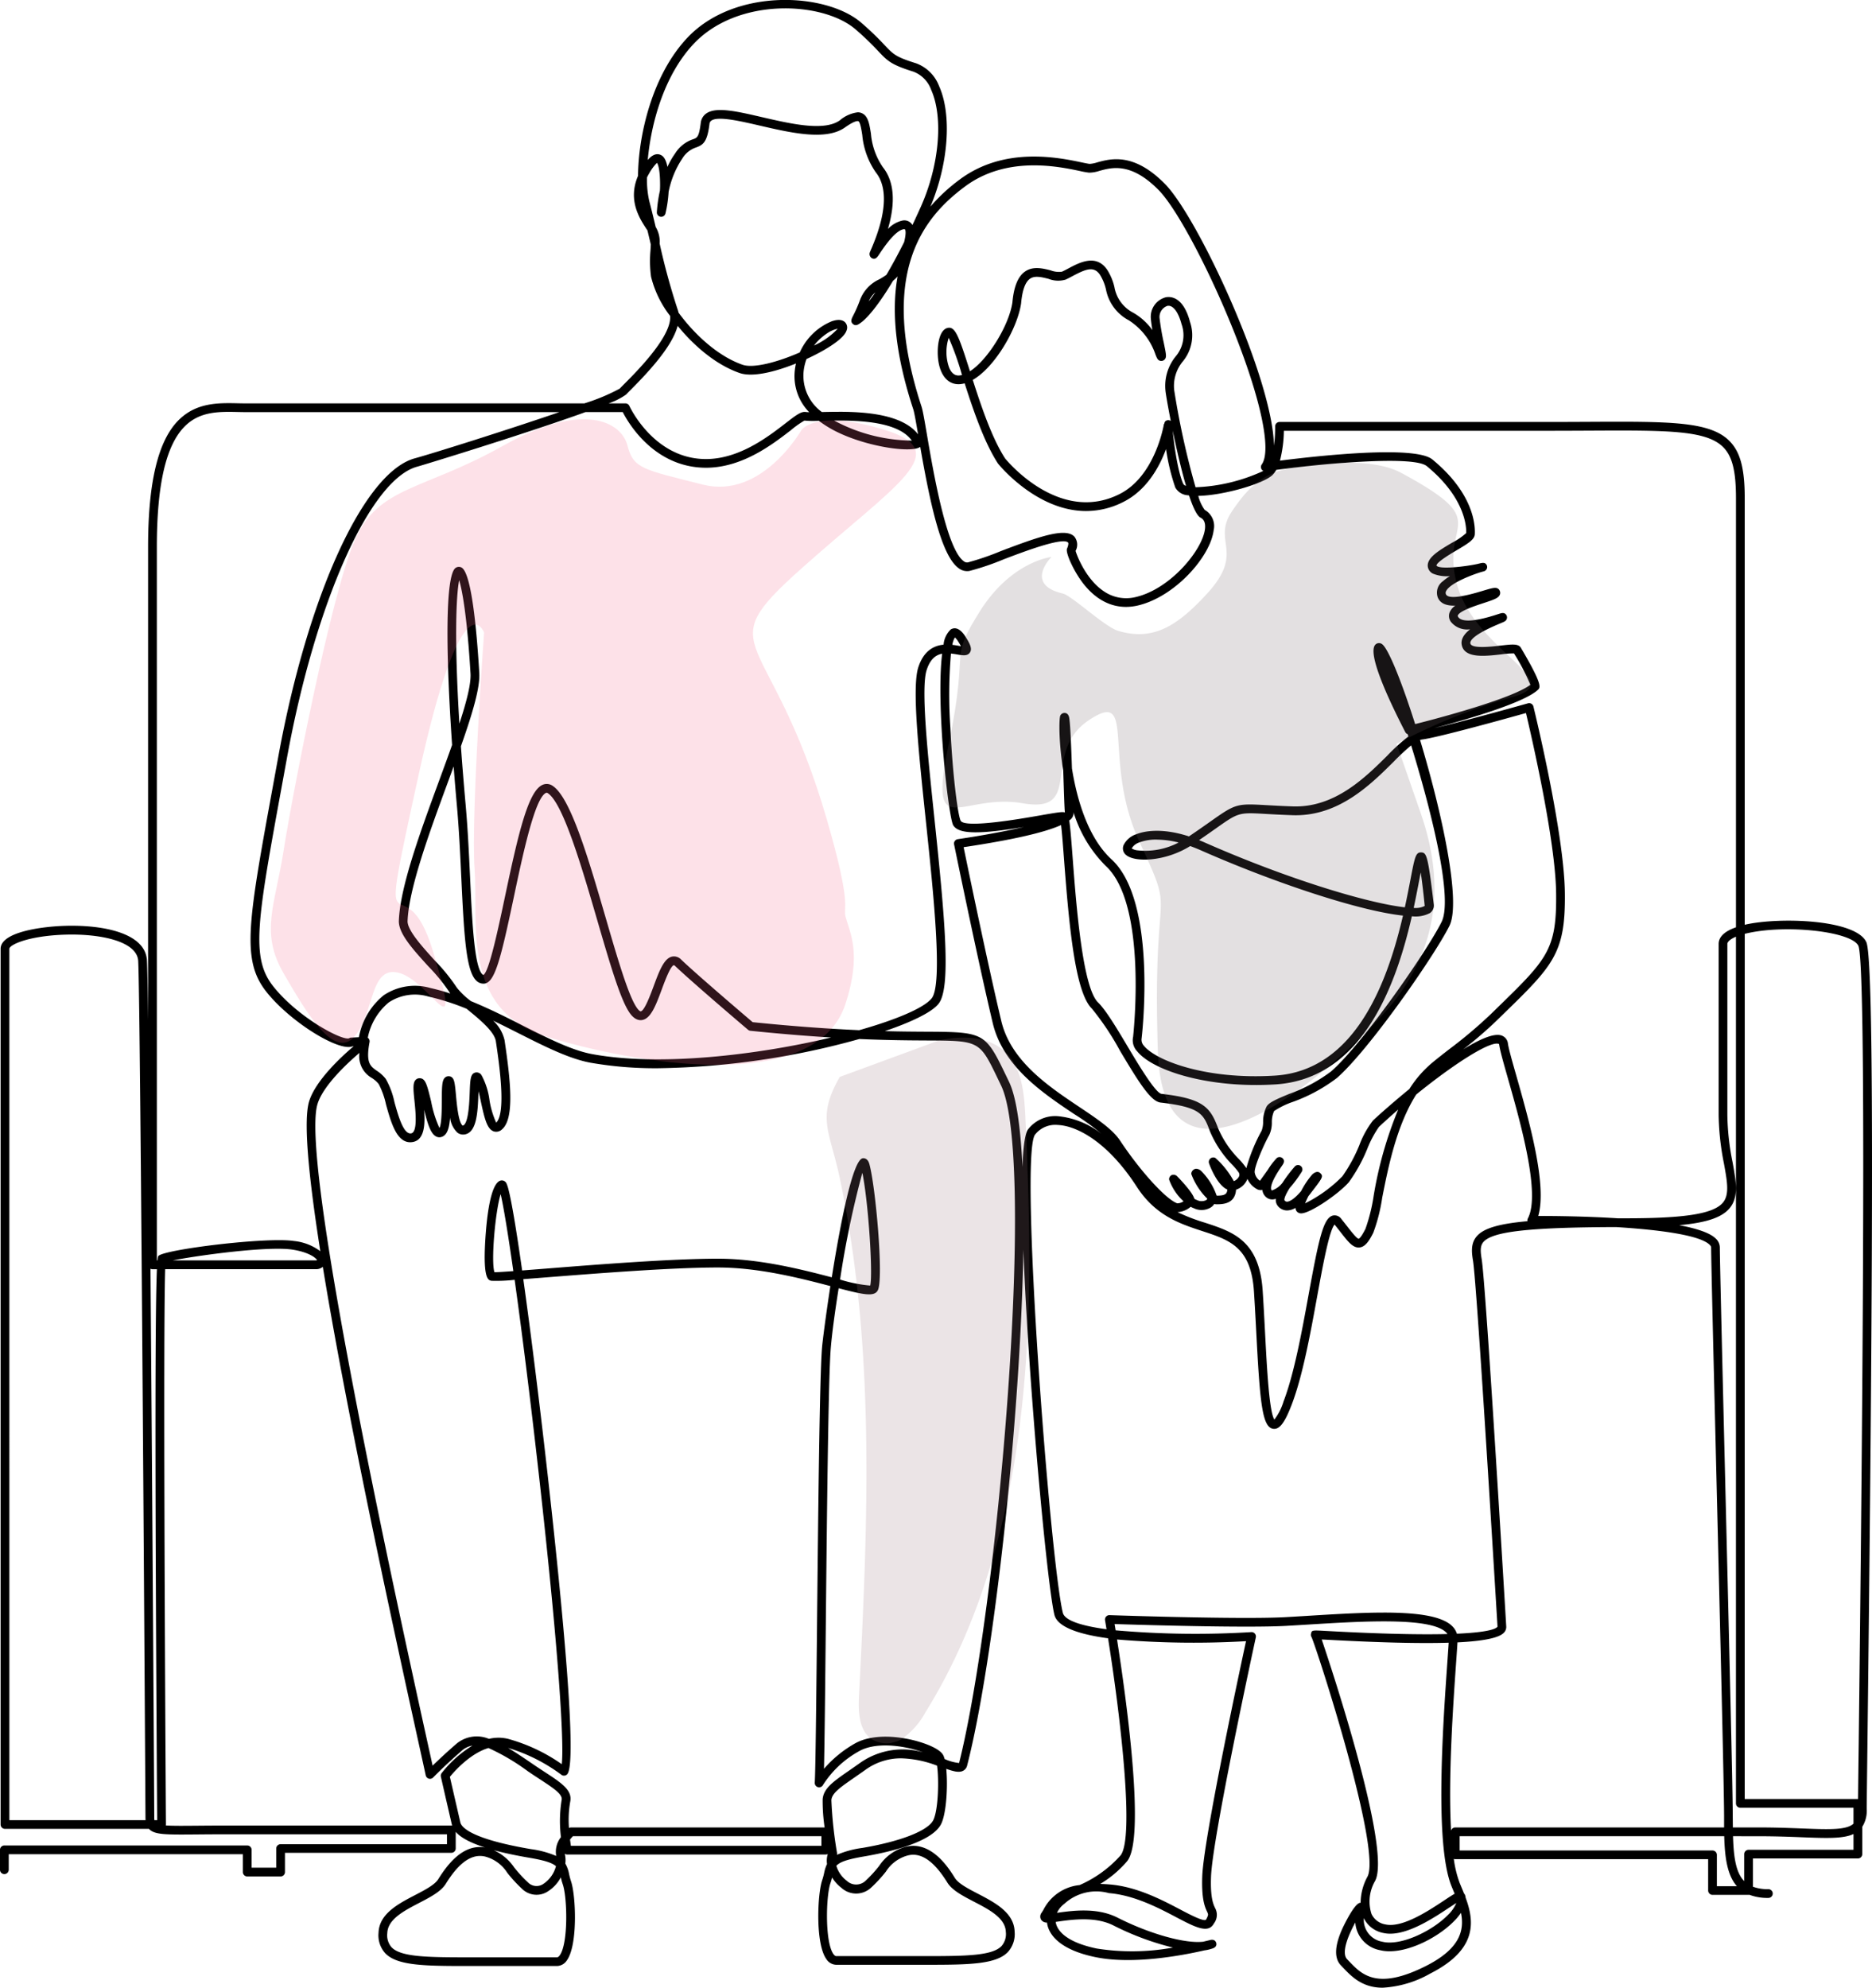
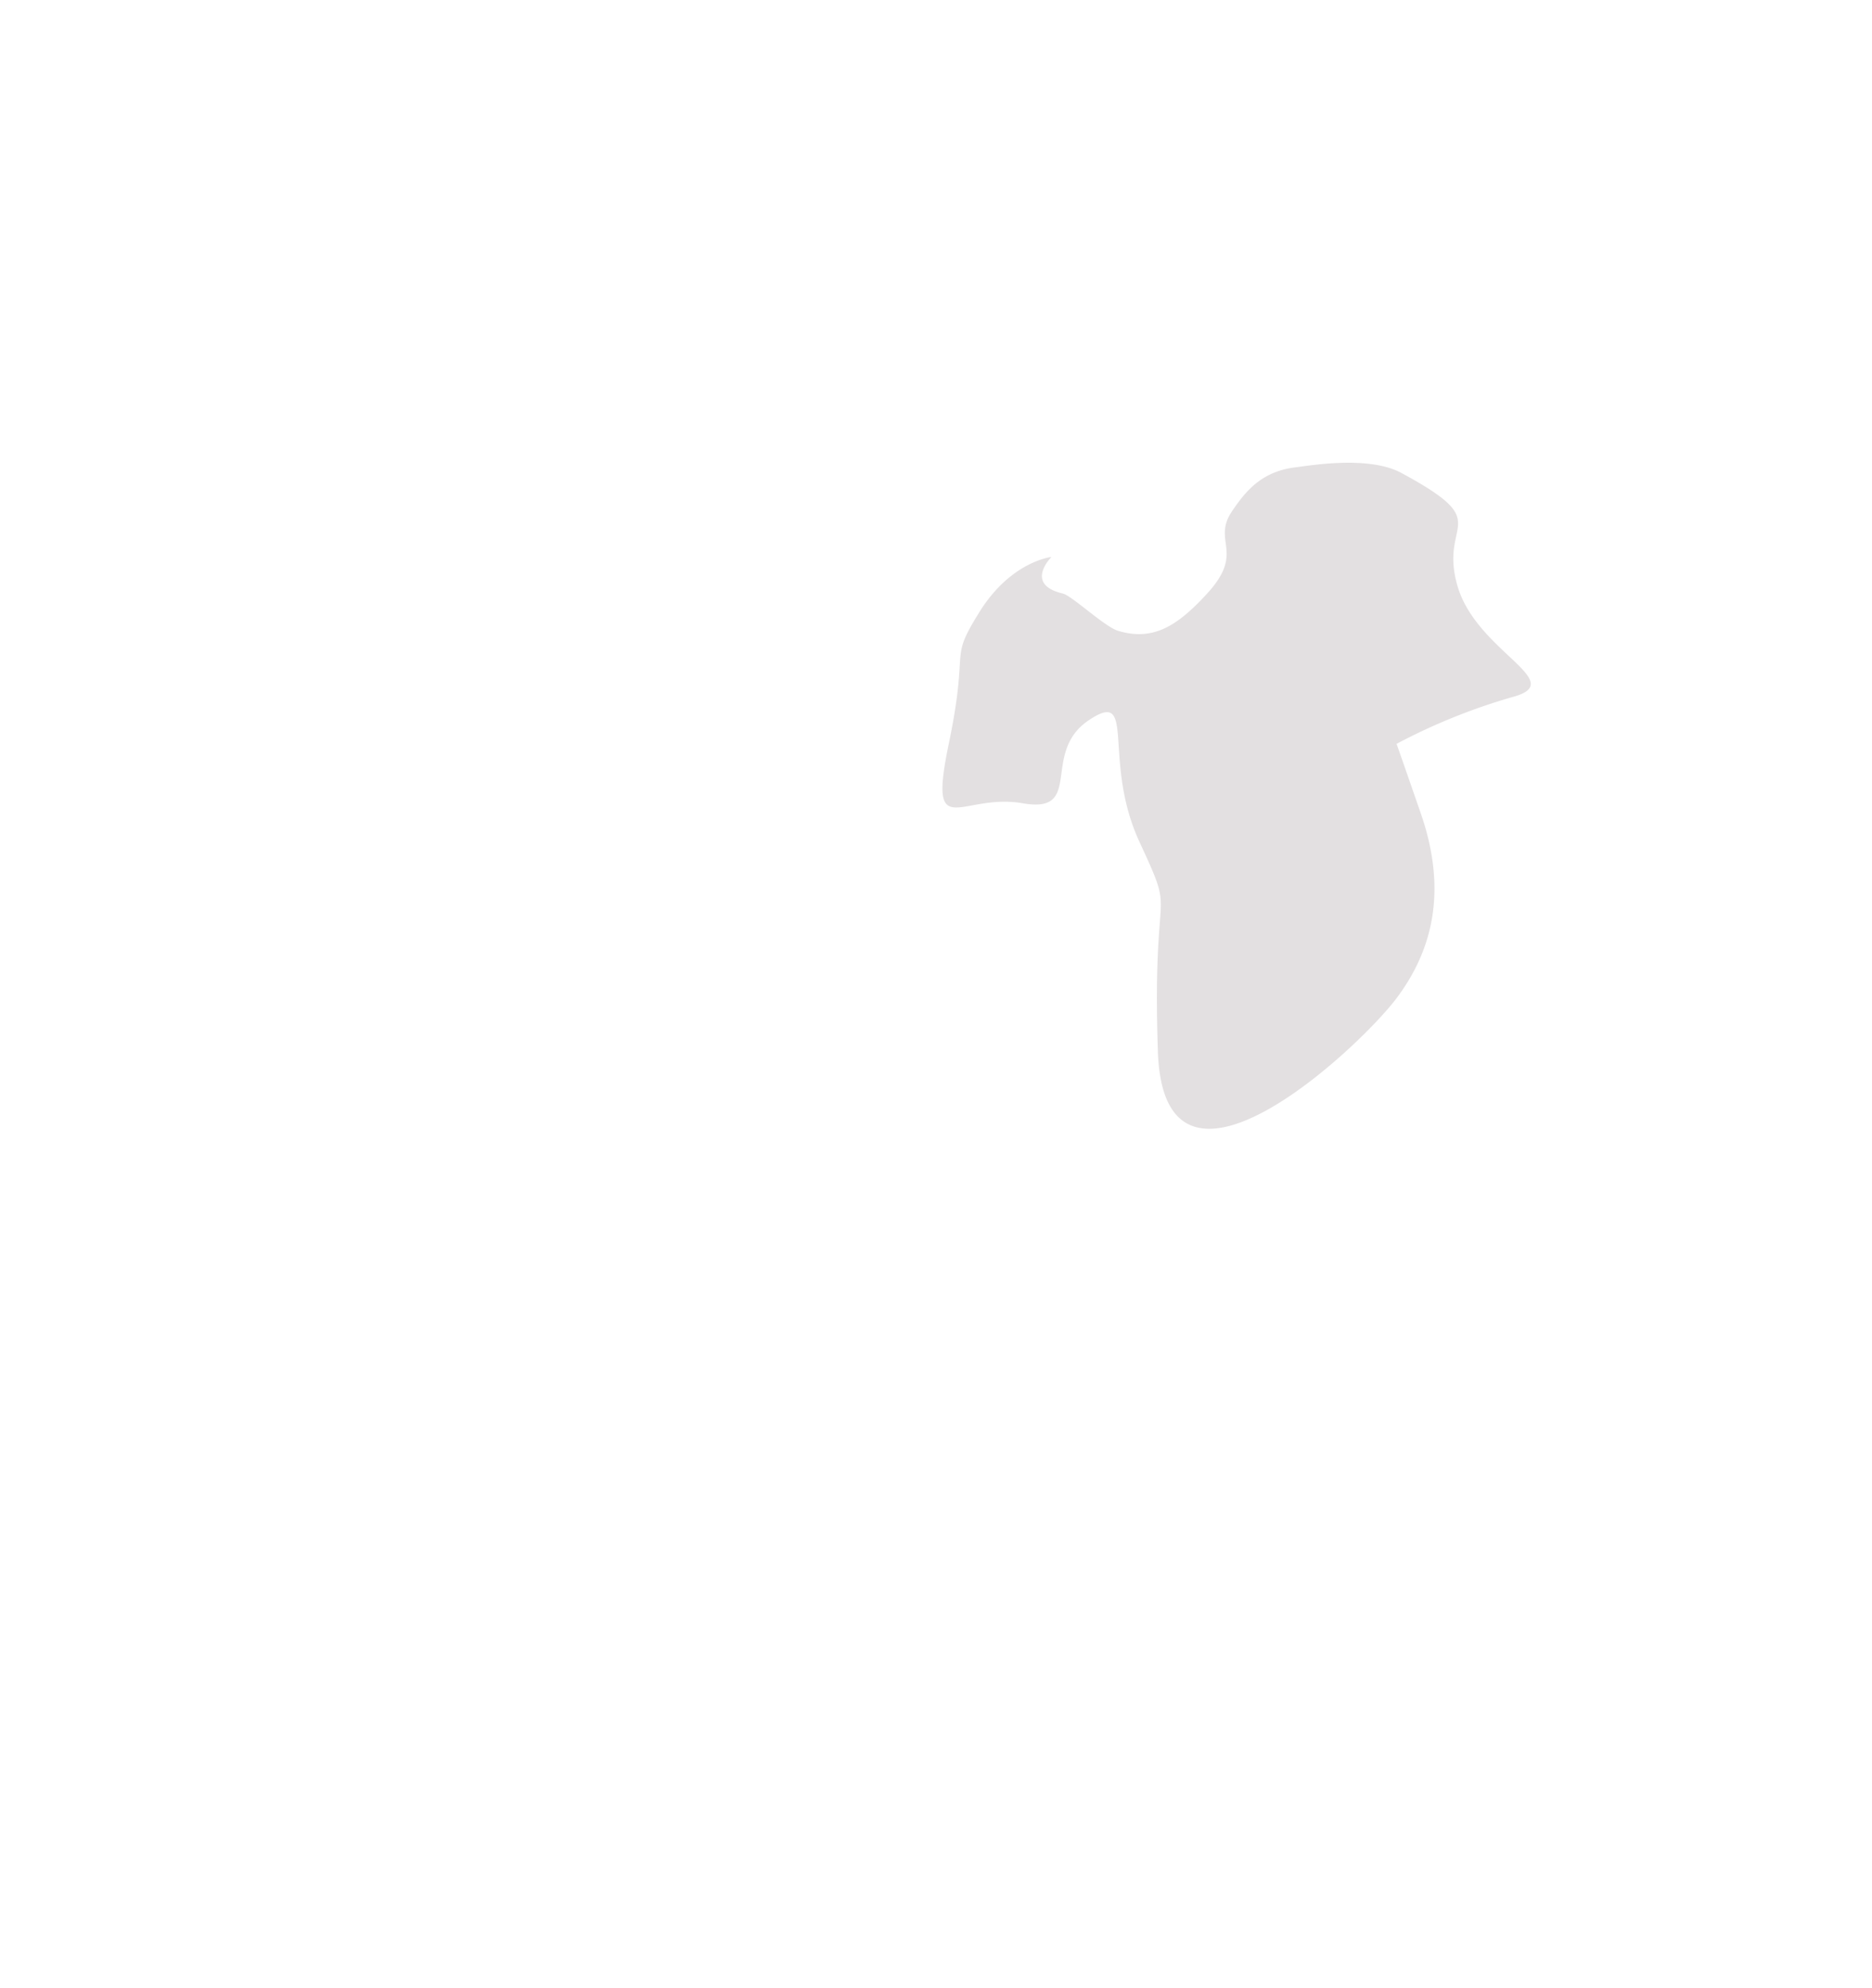
<svg xmlns="http://www.w3.org/2000/svg" width="283.246" height="300.764" viewBox="0 0 283.246 300.764">
  <defs>
    <clipPath id="clip-path">
-       <rect id="Rechteck_75" data-name="Rechteck 75" width="48.553" height="105.302" fill="#9d7681" />
-     </clipPath>
+       </clipPath>
  </defs>
  <g id="Gruppe_662" data-name="Gruppe 662" transform="translate(-1218.877 -2321.135)">
-     <path id="Häusliche_Pflege" data-name="Häusliche Pflege" d="M1864.207,1187.553c-3.1,0-4.712-1.691-6.019-3.063l-.3-.317c-1.027-1.061-.962-2.911.193-5.5.018-.04,1.833-4.006,2.766-3.97h.023a8.376,8.376,0,0,1,1.021-3.924c2.241-3.992-7.639-34.509-8.438-36.26a.662.662,0,0,1-.093-.514c.128-.555.128-.555,2.211-.44,8.756.483,14.576.572,18.441.472a1.667,1.667,0,0,0-.208-.25c-2.324-2.322-12.554-1.694-20.774-1.189-1.172.072-2.328.143-3.449.206-6.065.337-22.141-.154-25.936-.277.045.272.1.59.155.949a138.14,138.14,0,0,0,20.529.27.662.662,0,0,1,.685.8c-.066.3-6.584,30.3-6.779,36.246-.11,3.15.344,4.123.615,4.7a2.137,2.137,0,0,1-.172,2.333c-.852,1.615-2.888.543-5.707-.939-2.677-1.408-6.342-3.336-10.177-3.645a7.165,7.165,0,0,0-6.754,1.618,3.514,3.514,0,0,0-1.108,1.366l.069-.01c2.235-.315,5.976-.842,9.073.728,4.938,2.5,10.27,3.969,12.978,3.648.414-.1.764-.182,1.039-.252.7-.179.892.286.932.433.061.22.07.607-.5.823h0c-.035.013-.072.026-.111.037l-.272.082a5.3,5.3,0,0,1-.88.185c-3.549.814-10.989,2.195-16.6,1.008-5.571-1.167-6.89-3.542-7.181-4.853q-.04-.18-.062-.361a1,1,0,0,1-.888-.427.935.935,0,0,1,.083-1.073c.084-.13.167-.269.255-.414a6.9,6.9,0,0,1,5.478-3.754,17.924,17.924,0,0,0,6.174-4.459c2.115-2.464.171-20.078-1.861-32.883-4.317-.59-7.656-1.666-8.12-3.555-1.083-4.391-3.931-34.89-4.693-55.242-.439,25.55-4.456,62.246-8.511,78.053a1.188,1.188,0,0,1-.6.784c-.6.319-1.411.113-2.558-.286.26,2.667.013,6.8-.787,8.365-1.414,2.77-7.926,4.255-11.682,4.894-2.591.441-3.656.848-4.162,1.413a4.454,4.454,0,0,0,1.587,2.273,2.06,2.06,0,0,0,2.771.046,19.6,19.6,0,0,0,2.117-2.3,6.94,6.94,0,0,1,3.993-2.888c3.921-1.007,6.581,3.28,7.455,4.689.533.862,1.97,1.61,3.491,2.4,2.567,1.338,5.477,2.854,5.56,5.74a4.042,4.042,0,0,1-1.034,3.1c-1.77,1.822-5.732,1.914-12.05,1.914h-13.892a1.826,1.826,0,0,1-1.515-.869c-1.679-2.358-1.343-9.856-.621-11.942a9.9,9.9,0,0,0,.3-1.126,5.708,5.708,0,0,1,.426-1.313,3.393,3.393,0,0,1,.117-1.507.659.659,0,0,1-.3.071h-39.133a.661.661,0,0,1-.371-.114,3.9,3.9,0,0,1,.09,1.486,4.918,4.918,0,0,1,.566,1.562,9.9,9.9,0,0,0,.3,1.126c.722,2.086,1.058,9.584-.621,11.942a1.827,1.827,0,0,1-1.515.869H1725.36c-6.325,0-10.291-.093-12.059-1.918a4.029,4.029,0,0,1-1.025-3.1c.083-2.881,2.987-4.393,5.549-5.726,1.526-.795,2.967-1.545,3.5-2.413,2.249-3.636,4.563-5.2,7.061-4.775-2.541-.811-3.8-1.631-4.432-2.369v2.511a.662.662,0,0,1-.662.662h-25.175v2.914a.662.662,0,0,1-.662.662h-5.046a.662.662,0,0,1-.662-.662v-2.7h-35.425v2.344a.662.662,0,0,1-1.324,0v-3.006a.662.662,0,0,1,.662-.662h36.75a.662.662,0,0,1,.662.662v2.7h3.721V1166.5a.662.662,0,0,1,.662-.662h25.175v-1.5H1689.14c-1.664,0-3.088.012-4.308.023-4.782.041-6.393.054-7.247-.792l-.05-.051h-21.781a.662.662,0,0,1-.662-.662v-132.5c0-2.531,6.168-3.379,9.813-3.48,5.809-.162,12.1,1.127,12.328,5.231.051.9.11,4.139.173,9.048V969.573c0-9.883,1.53-16.187,4.679-19.27,2.678-2.623,5.984-2.554,8.9-2.493.417.009.827.017,1.226.017h51.2a29.969,29.969,0,0,0,5.363-2.235c.1-.119.366-.385.727-.747,1.83-1.836,7.177-7.2,6.891-10.255a15.891,15.891,0,0,1-2.884-5.934,17.762,17.762,0,0,1-.085-3.969c.021-.322.04-.62.049-.9l-.27-1.132q-.119-.5-.235-.986l-.172-.264c-1.019-1.557-2.838-4.336-1.256-8.005.042-5.978,2.065-15.173,7.465-20.9,7.2-7.629,21.083-6.823,26.33-2.256a43.949,43.949,0,0,1,3.494,3.352c1.353,1.43,1.717,1.814,4.771,2.766a5.9,5.9,0,0,1,3.49,3.451c1.967,4.366,1.418,11.785-1.312,18.24a26.836,26.836,0,0,1,4.434-4.1c6.769-5.048,14.968-3.325,18.469-2.589.533.112.994.209,1.2.222a4.517,4.517,0,0,0,1.129-.226c2.08-.569,5.563-1.521,10.279,3.284,4.969,5.062,16.273,29.341,16.472,39.575a21.587,21.587,0,0,0,.179-2.91.662.662,0,0,1,.662-.67h40.524c2.241,0,4.316-.01,6.238-.02,12.192-.061,18.312-.092,21.286,2.867,1.662,1.653,2.339,4.162,2.339,8.661v64.571l.175-.04c5.135-1.137,16.619-.784,18.224,2.662,1.09,2.342,1.142,39.79.169,121.422-.065,5.446-.107,8.985-.107,9.764a4.556,4.556,0,0,1-.675,2.677v4.13a.662.662,0,0,1-.662.662h-15.878v4.278a6.451,6.451,0,0,0,2.331.37.662.662,0,0,1,0,1.324,7.8,7.8,0,0,1-2.87-.475.663.663,0,0,1-.123.012h-5.456a.662.662,0,0,1-.662-.662v-4.741h-38.259a.661.661,0,0,1-.225-.039,16.466,16.466,0,0,0,.891,3.644l.263.637c.127.3.258.619.386.942a.785.785,0,0,1,.183.307,2.235,2.235,0,0,1,.066.341c1.293,3.5,1.888,7.8-5.344,11.472A16.335,16.335,0,0,1,1864.207,1187.553Zm-4.142-9.865c-1.032,1.867-2.175,4.587-1.229,5.563l.311.324c1.883,1.977,4.227,4.437,11.667.658,5.084-2.583,5.789-5.351,5.241-8.012a8.485,8.485,0,0,1-1,1.214c-2.739,2.814-7.905,5.27-11.229,4.442A4.587,4.587,0,0,1,1860.064,1177.688Zm-132.436-10.072c-1.728,0-3.429,1.386-5.175,4.208-.725,1.178-2.324,2.011-4.017,2.892-2.348,1.223-4.776,2.487-4.837,4.592a2.756,2.756,0,0,0,.652,2.134c1.368,1.413,5.109,1.515,11.108,1.515h13.905c.053,0,.214,0,.436-.312,1.307-1.836,1.132-8.767.448-10.741a9.981,9.981,0,0,1-.293-1.051,5.587,5.587,0,0,1-1.889,2.078,3.121,3.121,0,0,1-3.967-.329,21.023,21.023,0,0,1-2.242-2.433,5.671,5.671,0,0,0-3.305-2.448A3.352,3.352,0,0,0,1727.629,1167.616Zm53.269,3.26c-.064.263-.141.544-.244.843-.684,1.974-.859,8.9.448,10.741.222.312.383.312.436.312h13.892c5.992,0,9.729-.1,11.1-1.513a2.765,2.765,0,0,0,.66-2.136c-.061-2.109-2.495-3.378-4.849-4.6-1.687-.879-3.281-1.709-4-2.88-2.033-3.276-4-4.619-6-4.1a5.659,5.659,0,0,0-3.3,2.443,20.707,20.707,0,0,1-2.251,2.438,3.307,3.307,0,0,1-4.456.036A5.884,5.884,0,0,1,1780.9,1170.876Zm33.834,6.721c.009.06.02.12.033.18.222,1,1.317,2.829,6.161,3.844a34.278,34.278,0,0,0,11.552-.14,41.888,41.888,0,0,1-9.007-3.349c-2.727-1.382-6.209-.891-8.29-.6Zm46.622-.567a3.365,3.365,0,0,0,2.8,3.564c2.757.687,7.533-1.587,9.96-4.08a5.347,5.347,0,0,0,1.232-1.775c-.329.206-.725.468-1.1.714-2.276,1.509-5.925,3.927-8.895,3.927a4.689,4.689,0,0,1-1.015-.105A4.148,4.148,0,0,1,1861.353,1177.029Zm-6.37-42.169c1.244,3.66,10.666,31.925,8.059,36.568a6.186,6.186,0,0,0-.533,4.947,2.825,2.825,0,0,0,2.112,1.6c2.56.565,6.524-2.063,8.892-3.633.7-.463,1.2-.794,1.583-1.007q-.1-.241-.2-.479l-.267-.647c-2.573-6.337-1.312-24.289-.634-33.933.079-1.127.149-2.117.2-2.929-4.421.138-10.609-.018-18.7-.464Zm-33.509,36.989c.449.012.922.038,1.422.079,4.1.331,7.908,2.332,10.686,3.793,1.467.772,3.685,1.938,3.917,1.5.361-.7.341-.74.145-1.16-.321-.689-.859-1.842-.738-5.308.182-5.567,5.534-30.586,6.625-35.635a137.735,137.735,0,0,1-19.516-.258c1.335,8.53,4.388,30.217,1.5,33.579A16.469,16.469,0,0,1,1821.474,1171.849Zm93.3.342h3.027c-1.479-1.682-1.831-4.41-1.915-7.562h-40.033v2.159h38.259a.662.662,0,0,1,.662.662Zm-185.063-5.448a7.508,7.508,0,0,1,3.072,2.588,19.934,19.934,0,0,0,2.107,2.291,1.808,1.808,0,0,0,2.375.186,4.622,4.622,0,0,0,1.855-2.646c-.557-.493-1.65-.868-4.019-1.271C1732.927,1167.521,1731.155,1167.135,1729.712,1166.743Zm187.506-2.114c.093,3.229.439,5.509,1.689,6.793v-4.078a.662.662,0,0,1,.662-.662h15.878V1164.3c-1.589.731-4.1.633-7.807.488-1.867-.073-3.982-.155-6.442-.155Zm-194.148-8.987q.269,1.185,1.585,6.9c.162.7,1.526,2.483,10.67,4.039a14.721,14.721,0,0,1,3.835,1.035,3.56,3.56,0,0,1,.716-2.845,19.731,19.731,0,0,1,.106-5.633c.183-.857-1.267-1.8-3.273-3.115-.574-.375-1.2-.783-1.857-1.235a32.618,32.618,0,0,0-5.945-3.505C1726.134,1152.106,1723.741,1154.824,1723.07,1155.642Zm68.319-2.8a9.17,9.17,0,0,0-5.468,1.757c-.591.423-1.14.8-1.643,1.151-2.116,1.465-3.393,2.35-3.485,3.4a61.813,61.813,0,0,0,.855,8,.66.66,0,0,1-.02.294,14.621,14.621,0,0,1,3.85-1.043c5.8-.987,9.909-2.592,10.725-4.191.767-1.5.887-6.094.581-8.257A16.4,16.4,0,0,0,1791.389,1152.844Zm-50.012,13.242h37.908v-1.457h-37.6c-.129.137-.282.313-.437.511C1741.3,1165.516,1741.34,1165.838,1741.378,1166.086Zm134.15-30.786c-.052.839-.126,1.88-.209,3.075-.44,6.269-1.218,17.333-.763,25.411a.662.662,0,0,1,.637-.481h40.674c0-.569,0-1.148,0-1.735,0-3.914-.614-29.019-1.155-51.169-.432-17.677-.805-32.943-.805-34.857,0-.045,0-.182-.219-.4-1.512-1.5-7.81-2.29-14.188-2.684-13.225.045-18.708.674-20.057,2.268-.483.57-.462,1.349-.255,2.587.634,3.818,3.59,53.46,3.716,55.571a1.23,1.23,0,0,1-.376.973C1881.778,1134.625,1879.49,1135.1,1875.527,1135.3Zm41.665,28.005h4.005c2.486,0,4.615.083,6.494.156,4.025.157,6.693.261,7.755-.73v-2.406h-17.123a.662.662,0,0,1-.662-.662v-131.14c-.932.393-1.3.807-1.3,1.107v25.89a38.232,38.232,0,0,0,.791,7.14c.533,2.941.954,5.264-.45,6.945-1.153,1.381-3.41,2.186-7.628,2.571,2.6.488,4.645,1.144,5.537,2.029a1.86,1.86,0,0,1,.61,1.339c0,1.9.373,17.157.8,34.825.542,22.158,1.155,47.272,1.155,51.2C1917.185,1162.172,1917.187,1162.75,1917.193,1163.3Zm-185.322-12.035c1.191.7,2.434,1.546,3.728,2.43.652.448,1.267.85,1.833,1.22,2.538,1.659,4.215,2.755,3.844,4.5a15.818,15.818,0,0,0-.184,3.969.663.663,0,0,1,.318-.081h38.363a26.943,26.943,0,0,1-.3-4.275c.146-1.664,1.616-2.681,4.05-4.367.5-.345,1.042-.721,1.627-1.14a11.184,11.184,0,0,1,9.516-1.588c-.351-.131-.754-.265-1.213-.394-2.623-.738-6.231-1.064-8.488.234a15.109,15.109,0,0,0-5.443,5.106.662.662,0,0,1-1.243-.355c.122-2.109.224-12.067.342-23.6.172-16.816.386-37.744.759-42.25.078-.944.561-4.749,1.261-9.291-4.643-1.215-10.889-2.812-17.022-2.812-6.985,0-18.375.9-25.912,1.491-1.381.109-2.546.2-3.527.275,1.207,8.612,2.6,19.895,3.8,30.62,2.152,19.278,4.393,42.61,2.847,44.289a.662.662,0,0,1-.9.072A25.9,25.9,0,0,0,1731.871,1151.27ZM1680.093,1163c1.062.07,2.634.057,4.728.039,1.222-.01,2.651-.022,4.319-.022h34.154a.675.675,0,0,1,.118.01c-.019-.061-.034-.12-.048-.178-1.113-4.811-1.656-7.222-1.656-7.222a.662.662,0,0,1,.117-.544,17.528,17.528,0,0,1,4.657-4.163,3.227,3.227,0,0,0-1.652.809c-2.62,2.283-4.273,4-4.29,4.013a.662.662,0,0,1-1.125-.32c-.192-.9-.545-2.5-1.022-4.661-7.061-32-11.895-56-14.549-72.287a1.559,1.559,0,0,1-1.063.357h-22.788c-.3,9.327-.027,62.672.116,84.023A.653.653,0,0,1,1680.093,1163Zm-1.734-.8h.421c-.409-61.352-.251-78.488-.038-83.365h-.672a.66.66,0,0,1-.3-.074c.3,36.913.569,82.266.569,82.935A4.109,4.109,0,0,0,1678.359,1162.192Zm-21.942,0h20.611c-.014-.167-.018-.336-.018-.5,0-1.1-.74-123.211-1.1-129.506-.165-2.958-5.628-4.131-10.969-3.982-5.516.154-8.526,1.505-8.526,2.157ZM1918.986,1159h17.149c.017-1.67.051-4.509.1-8.244.929-77.881.913-118.541-.047-120.851-1-2.144-10.7-3.262-16.735-1.925q-.242.053-.462.11Zm-137.091-77.286c-.563,3.534-1.009,6.825-1.194,9.072-.369,4.458-.583,25.36-.754,42.154-.094,9.238-.178,17.467-.272,21.486a17.767,17.767,0,0,1,4.631-3.8c2.716-1.562,6.853-1.164,9.82-.27.916.276,3.1,1.026,3.6,2.031a2.97,2.97,0,0,1,.2.567l.01,0a7.19,7.19,0,0,0,2.182.6c2.8-11.133,5.794-33.6,7.382-55.854,1.736-24.316,1.352-41.759-1.029-46.66l-.5-1.044c-2.764-5.732-2.764-5.732-10.706-5.771-2.48-.012-5.8-.028-10.24-.222a119.274,119.274,0,0,1-30.415,4.421,56.913,56.913,0,0,1-10.286-.837c-3.248-.608-6.927-2.467-10.823-4.434-1.281-.647-2.574-1.3-3.883-1.928a5.844,5.844,0,0,1,1.722,2.94c.879,5.93,1.574,11.859-.387,13.514a1.252,1.252,0,0,1-1.25.3c-1-.341-1.387-1.915-1.934-4.454-.112-.521-.236-1.095-.368-1.619,0,.107-.008.214-.012.317-.1,2.74-.22,5.847-2.017,6.208a1.425,1.425,0,0,1-1.161-.259,3.741,3.741,0,0,1-1.112-2.273c-.122,1.628-.445,2.673-1.311,2.929a1.07,1.07,0,0,1-.858-.108c-.77-.445-1.217-1.821-1.762-4.022.172,2.269.071,4.661-1.813,4.906a2.279,2.279,0,0,1-.291.019c-2.067,0-2.909-3.026-3.657-5.709a12.262,12.262,0,0,0-1.1-3.085,4.3,4.3,0,0,0-1.059-.939,3.748,3.748,0,0,1-1.86-3.788c-1.672,1.422-5.463,4.881-6.341,7.717-1.812,5.873,3.787,38.391,16.644,96.65.312,1.414.571,2.588.767,3.482.748-.731,1.953-1.872,3.506-3.225a4.792,4.792,0,0,1,5.017-.827,6.135,6.135,0,0,1,2.873-.005,26.168,26.168,0,0,1,8.145,3.836c.381-3.21-.487-17.3-3.431-43.507-1.332-11.859-2.632-22.156-3.7-29.783a24.443,24.443,0,0,1-3.5.15c-.48-.089-1.284-.239-.951-5.993.2-3.385.778-9.082,2.47-9.2a.785.785,0,0,1,.775.527c.474.987,1.333,6.016,2.342,13.1,1.112-.085,2.349-.182,3.608-.281,7.558-.6,18.979-1.5,26.016-1.5,6.245,0,12.529,1.592,17.228,2.821,1.289-8.123,3.183-17.87,4.7-18.019.214-.021.737.019.974.845.936,3.266,2.2,17.332,1.292,19.127C1787.3,1083.045,1785.683,1082.7,1781.895,1081.715Zm82.47,49.077c4.848,0,8.778.468,10.372,2.06a2.733,2.733,0,0,1,.7,1.137c5.035-.22,5.988-.8,6.151-1.075-.044-.466-3.091-51.633-3.714-55.382-.213-1.271-.345-2.6.551-3.66.994-1.173,3.186-1.9,7.688-2.3a.661.661,0,0,1,.066-.429c1.959-3.694-1.167-14.672-3.035-21.231-.65-2.283-1.164-4.087-1.3-5.007-.021-.144-.054-.156-.092-.169-1.278-.451-6.692,2.978-12.469,7.667-3,4.739-4.251,11.077-5.147,15.621a25.925,25.925,0,0,1-1.346,5.288c-.637,1.278-1.235,2.147-2.086,2.233-.979.1-1.7-.818-2.882-2.336-.265-.339-.556-.712-.881-1.113l-.012-.015c-.813.9-1.816,6.4-2.629,10.856-1.032,5.657-2.2,12.07-3.853,16.379-1.069,2.79-1.861,3.817-2.827,3.665-1.641-.259-1.98-3.964-2.532-14.484-.107-2.046-.219-4.173-.356-6.273-.433-6.745-3.694-7.811-7.823-9.16-3.312-1.083-7.067-2.31-9.9-6.694-4.349-6.743-9.05-9.257-12-9.361a3.868,3.868,0,0,0-3.4,1.466c-2.411,3.21,2.292,64.59,4.205,72.347.292,1.188,2.885,1.991,6.612,2.492-.076-.462-.151-.917-.226-1.362a.662.662,0,0,1,.676-.772c.2.007,19.821.683,26.625.305,1.119-.063,2.272-.133,3.442-.205C1856.874,1131.036,1860.859,1130.792,1864.365,1130.792Zm-31.2-60.593a28.833,28.833,0,0,0,4.157,1.6c4.238,1.385,8.241,2.694,8.732,10.333.137,2.1.249,4.238.357,6.289.282,5.379.631,12.022,1.41,13.167a8.754,8.754,0,0,0,1.391-2.752c1.607-4.194,2.765-10.542,3.787-16.143,1.566-8.578,2.241-11.612,3.668-11.976a1.239,1.239,0,0,1,1.306.54c.329.407.626.786.895,1.131.638.817,1.433,1.833,1.706,1.834.031,0,.326-.087,1.033-1.506a26.541,26.541,0,0,0,1.232-4.954,59.084,59.084,0,0,1,3.715-13.076c-.983.851-1.959,1.726-2.91,2.613a16.288,16.288,0,0,0-1.76,3.307,24.3,24.3,0,0,1-2.772,5.037c-1.547,1.8-5.927,4.786-7.257,4.744a.847.847,0,0,1-.673-.327.892.892,0,0,1-.158-.508,2.547,2.547,0,0,1-1.282.393h0a1.789,1.789,0,0,1-1.44-.738,1.415,1.415,0,0,1-.255-1.025,1.794,1.794,0,0,1-.314.077,1.412,1.412,0,0,1-1.175-.34,1.644,1.644,0,0,1-.554-1.08,1.158,1.158,0,0,1-.881-.154,3.3,3.3,0,0,1-1.379-1.514,2.779,2.779,0,0,1-1.72,1.632c-.153,2.209-2.08,2.209-3.013,2.209a.8.8,0,0,1-.27-.053,1.965,1.965,0,0,1-.461.482,2.684,2.684,0,0,1-2.646.168,3.177,3.177,0,0,1-.474-.219q-.074.064-.157.126A3.337,3.337,0,0,1,1833.166,1070.2Zm-51.058,10.2a21.119,21.119,0,0,0,4.558.912c.435-1.645-.258-12.539-1.185-17.06A142.925,142.925,0,0,0,1782.108,1080.4Zm-51.355-12.921c-.811,2.606-1.481,10.184-.938,11.814.461,0,1.5-.07,2.858-.168C1731.85,1073.36,1731.178,1069.3,1730.753,1067.481Zm-49.6,10.022h21.63a.432.432,0,0,0,.193-.032c-.058-.193-.977-1.162-3.7-1.592C1695.557,1075.293,1684.957,1076.749,1681.151,1077.5Zm-2.419,0h.092c.055-.58.109-.635.155-.68.991-.991,16.45-2.891,20.5-2.252a7.947,7.947,0,0,1,3.987,1.547c-1.963-12.494-2.518-20.005-1.69-22.688.985-3.181,4.953-6.817,6.73-8.323l-.167.008a1.67,1.67,0,0,1-.608.1c-2.684,0-9.2-4.245-12.451-8.382-3.8-4.824-2.749-10.547,1.149-31.838l.68-3.718c4.466-24.477,12.962-43.037,20.66-45.136,2.443-.659,13.612-4.161,21.863-6.989h-47.42c-.408,0-.827-.009-1.254-.018-2.786-.058-5.667-.118-7.947,2.115-2.881,2.821-4.281,8.815-4.281,18.324Zm209.232-6.719c2.277,0,6.964.044,11.812.351l1.28,0c8.984,0,13.224-.689,14.634-2.378,1.007-1.206.653-3.158.163-5.86a39.877,39.877,0,0,1-.812-7.376v-25.89c0-1.073.88-1.919,2.622-2.525V962.156c0-4.108-.565-6.345-1.949-7.723-2.584-2.571-8.52-2.541-20.345-2.482-1.923.01-4,.02-6.244.02h-39.867a19.3,19.3,0,0,1-.593,4.52c5.916-.751,20.427-2.336,23.054-.186,6.285,5.169,6.507,9.981,6.426,11.332-.047.786-.977,1.37-2.754,2.419-.846.5-3.094,1.827-3.038,2.321.449.622,4.552.119,6.275-.27.113-.031.219-.057.318-.078.066-.018.126-.035.178-.052l.006.017a.987.987,0,0,1,.508,0,.662.662,0,0,1,.378.641.686.686,0,0,1-.474.594c-.033.012-.127.037-.273.071-1.249.356-4.8,1.653-5.453,2.909a.524.524,0,0,0-.046.477c.419,1.044,4.176-.075,5.59-.5,1.578-.47,2.053-.612,2.441-.2a.8.8,0,0,1,.145.757c-.194.528-.793.747-2.495,1.305-1.27.416-3.634,1.191-3.877,1.877-.011.031-.03.084.056.216.378.585,1.72.992,5.964-.4.64-.209.992-.325,1.292.069a.675.675,0,0,1,.022.776c-.128.206-.282.27-1.018.577-4.135,1.725-4.532,2.639-4.4,3.03.258.774,3.132.445,4.513.287,1.842-.211,2.766-.316,3.135.362,3.327,5.628,2.938,5.982,2.525,6.356-2.148,1.963-10.687,4.445-15.663,5.769,4.576-1.049,14.077-3.726,14.191-3.758a.662.662,0,0,1,.823.48c.19.775,4.654,19.09,4.76,28.225s-1.728,10.935-9.446,18.449l-.805.785a61.685,61.685,0,0,1-5.133,4.426c2.508-1.556,4.674-2.5,5.808-2.1a1.447,1.447,0,0,1,.962,1.227c.123.832.626,2.6,1.263,4.836,1.9,6.681,4.708,16.537,3.321,21.237Zm-87.163-55.805c.678,3.3,3.656,17.7,5.7,26.3,1.44,6.072,7.17,9.907,11.774,12.989,2.708,1.813,5.047,3.379,6.2,5.113,3.069,4.631,6.949,8.888,8.648,9.489a1.688,1.688,0,0,0,.954-.308,8.109,8.109,0,0,1-2.188-3.3.718.718,0,0,1,.384-.662.779.779,0,0,1,.789.133c.025.022,2.376,2.381,2.647,3.447a2.161,2.161,0,0,0,.383.187,1.556,1.556,0,0,0,1.406.016.656.656,0,0,0,.18-.207,10.149,10.149,0,0,1-2.432-3.75.818.818,0,0,1,.677-.784,1.128,1.128,0,0,1,.811.322,9.756,9.756,0,0,1,2.339,3.709.536.536,0,0,0,.071.039c1.216-.019,1.5-.238,1.562-.922l-.076-.035c-1.6-.779-2.689-3.909-2.7-3.94a.682.682,0,0,1,.97-.809,12.984,12.984,0,0,1,2.78,3.507,1.465,1.465,0,0,0,.815-.762.652.652,0,0,0-.068-.551,10.577,10.577,0,0,0-.94-1.125,16.28,16.28,0,0,1-3.409-5.085c-.963-2.591-1.362-3.663-7.48-4.367-1.495-.173-3.307-3.093-6.139-7.844a40.814,40.814,0,0,0-4.246-6.364c-2.5-2.442-3.425-12.083-4.22-22.6-.15-1.985-.3-4.018-.448-5.181C1813.051,1012.763,1808.124,1013.883,1800.8,1014.979Zm52.187,52.776a11.3,11.3,0,0,0-.518,1.119,21.1,21.1,0,0,0,5.641-4.093,23.714,23.714,0,0,0,2.573-4.726,14.171,14.171,0,0,1,2.058-3.72c1.048-.977,3.095-2.791,5.5-4.759a17.128,17.128,0,0,1,3.319-3.859c.857-.722,1.789-1.445,2.777-2.211a69.6,69.6,0,0,0,6.26-5.292l.806-.786c7.749-7.545,9.145-8.9,9.046-17.485-.093-8.019-3.747-23.827-4.562-27.259-2.795.782-13.34,3.71-15.711,4.005a1.624,1.624,0,0,0-.312.073c3.282,10.885,6.262,24.484,4.438,28.131-2.269,4.539-12.137,18.74-17.015,23.007a24.888,24.888,0,0,1-6.711,3.635,12.128,12.128,0,0,0-2.8,1.375,4.087,4.087,0,0,0-.34,1.723,4.408,4.408,0,0,1-.409,1.935c-.632,1.069-2.25,4.673-2.189,5.61a1.875,1.875,0,0,0,.8,1.278c.252-.342.809-1.122,1.2-1.675a10.491,10.491,0,0,1,1.363-1.776.68.68,0,0,1,.868.053c.411.4.109.833-.111,1.148-2.084,2.987-1.639,3.625-1.529,3.723a3.39,3.39,0,0,0,1.619-1.17,21.405,21.405,0,0,1,1.851-2.449.662.662,0,0,1,1.063.783,19.257,19.257,0,0,1-1.841,2.478c-.546.874-.86,1.585-.77,1.843a.46.46,0,0,0,.384.208c.192,0,.875-.125,2.134-1.606a12.708,12.708,0,0,1,1.712-2.547c.223-.178.745-.6,1.2-.152.495.487.309.727-1.464,3.021Q1853.153,1067.557,1852.987,1067.756Zm-36.213-56.827c.157.929.294,2.621.533,5.786.514,6.8,1.472,19.456,3.825,21.751,1.2,1.174,2.785,3.826,4.459,6.634,1.583,2.656,4.233,7.1,5.153,7.206,6.328.728,7.376,2.01,8.57,5.221a14.94,14.94,0,0,0,3.152,4.66,10.82,10.82,0,0,1,1.08,1.312l.032.053a26.065,26.065,0,0,1,2.307-5.654,3.674,3.674,0,0,0,.23-1.348,5.07,5.07,0,0,1,.527-2.323c.374-.626,1.433-1.087,3.427-1.915a23.952,23.952,0,0,0,6.346-3.409c4.781-4.181,14.469-18.137,16.7-22.6,1.742-3.483-1.4-16.329-4.6-26.726a35.72,35.72,0,0,0-2.675,2.5c-3.447,3.42-8.138,8.074-14.782,8.074q-.239,0-.481-.008c-1.675-.056-2.983-.131-4.037-.191-4.131-.236-4.131-.236-7.614,2.224-.687.485-1.5,1.06-2.5,1.74q.39.157.8.336c12.61,5.564,24.741,9.208,30.335,9.829.344-1.576.619-3.01.851-4.217.655-3.411.791-4.121,1.622-4.091s1.023.517,1.9,7.852a1.381,1.381,0,0,1-.571,1.321,4.67,4.67,0,0,1-2.742.49c-2.291,10.008-7.3,24.616-20.651,25.441-10.014.624-18.484-2.041-20.887-4.978a2.437,2.437,0,0,1-.638-2.224c.005-.106,2.249-19.982-4.139-25.854a19.557,19.557,0,0,1-4.874-8.125q0,.09.01.166A1.328,1.328,0,0,1,1816.774,1010.929Zm-27.911,31.887c2.595.069,4.7.079,6.406.088,8.6.042,8.827.164,11.892,6.52l.5,1.04c1.108,2.281,1.759,6.858,2.043,12.906.109-3.026.376-5.066.845-5.691a5.2,5.2,0,0,1,4.509-1.995,12.627,12.627,0,0,1,7.366,3.325,36.192,36.192,0,0,0-4.894-3.642c-4.8-3.211-10.766-7.207-12.326-13.784-2.307-9.724-5.809-26.851-5.845-27.023a.662.662,0,0,1,.553-.788c3.421-.5,7.053-1.166,10.016-1.84-6.379,1.035-9.831,1.193-10.7-.265-.734-1.244-2.635-18.228-1.678-25.958-.991.186-1.81.836-2.342,2.464-.9,2.751.163,12.85,1.189,22.617,1.6,15.262,2.513,25.447.624,27.869C1796.045,1039.912,1793.059,1041.392,1788.864,1042.815Zm-78.217,1a.662.662,0,0,1,.267.662c-.59,3.146.116,3.644,1.093,4.332a5.491,5.491,0,0,1,1.357,1.229,12.018,12.018,0,0,1,1.318,3.521c.574,2.06,1.361,4.881,2.5,4.732,1.027-.134.7-3.26.527-4.939-.2-1.933-.312-3,.446-3.349a.988.988,0,0,1,.7.007c.574.278.809,1.083,1.388,3.5a17.236,17.236,0,0,0,1.245,3.955c.348-.584.356-3.011.36-4.217.008-2.384.044-3.224.692-3.543a.867.867,0,0,1,.705.014c.494.273.572.887.746,2.789.132,1.443.377,4.128,1.012,4.6.882-.133,1.013-3.623,1.063-4.937.076-2.015.107-2.848.8-3.075a.865.865,0,0,1,.986.381,10.766,10.766,0,0,1,1.209,3.766,13.019,13.019,0,0,0,1.017,3.421c1.55-1.509.431-9.061-.051-12.309-.218-1.475-2.465-3.314-4.271-4.792l-.163-.134a37.116,37.116,0,0,0-5.769-1.848,7.19,7.19,0,0,0-6,.889A9.265,9.265,0,0,0,1710.646,1043.816Zm106.546-40.745c.753,4.711,2.428,10.486,6,13.768,6.884,6.328,4.639,26.233,4.54,27.077a1.328,1.328,0,0,0,.366,1.137c1.8,2.2,9.328,5.146,19.78,4.495,12.352-.763,17.159-14.559,19.4-24.215-6.655-.707-19.51-4.99-30.587-9.877-.562-.248-1.1-.461-1.609-.643-3.754,2.342-8.3,2.489-9.657,1.385a1.271,1.271,0,0,1-.413-1.538,3.257,3.257,0,0,1,1.914-1.637c1.019-.406,3.646-1.072,7.97.327,1.359-.918,2.412-1.661,3.266-2.264,3.789-2.675,3.947-2.721,8.453-2.464,1.046.06,2.344.134,4.006.19,6.328.212,10.928-4.35,14.286-7.683a28.667,28.667,0,0,1,3.191-2.9l-.109-.347a.661.661,0,0,1-.366-.321c-2.731-5.311-5.734-11.915-4.532-13.214a.765.765,0,0,1,1.018-.091c.953.659,2.974,5.681,5.01,12.1,4.88-1.222,14.885-4,17.433-5.946a32.558,32.558,0,0,0-2.476-4.748,13.887,13.887,0,0,0-1.924.145c-2.371.271-5.322.609-5.92-1.183-.336-1,.262-1.875,1.209-2.612a3.152,3.152,0,0,1-2.925-1.145,1.519,1.519,0,0,1-.192-1.377,2.292,2.292,0,0,1,.875-1.058c-1.236.043-2.261-.255-2.662-1.254a2.12,2.12,0,0,1,.777-2.435,6.7,6.7,0,0,1,1.069-.774,5.624,5.624,0,0,1-2.574-.378,1.4,1.4,0,0,1-.743-.9c-.354-1.418,1.591-2.566,3.65-3.782a10.1,10.1,0,0,0,2.128-1.456c.029-.752-.017-5.237-5.967-10.131-1.894-1.551-14.358-.537-22.771.568a3.378,3.378,0,0,1-.546.751c-1.358,1.358-7.464,3.114-11.251,3.186a6.16,6.16,0,0,0,.973,2.123,2.8,2.8,0,0,1,1.353,3.063c-.493,4.029-5.87,10.078-11.443,11.393-3.012.711-5.781-.315-8.008-2.966-1.615-1.922-3.01-5-2.738-5.634.253-.593.213-.861.156-.92-.826-.859-6.846,1.437-9.739,2.54a39.006,39.006,0,0,1-5.169,1.755,2.092,2.092,0,0,1-1.618-.391c-2.662-1.86-4.362-9.915-5.839-18.377-1.287.957-7.857.02-12.422-2.18a16.707,16.707,0,0,1-2.922-1.767,15.557,15.557,0,0,1-2.182-.032,14.053,14.053,0,0,0-2.039,1.446c-2.778,2.148-7.356,5.688-12.856,5.688q-.325,0-.654-.017c-7.352-.378-11.082-6.731-11.941-8.408H1743.6c-8.982,3.254-24.6,8.029-25.487,8.267-7.108,1.937-15.4,20.482-19.7,44.1l-.68,3.719c-3.813,20.828-4.838,26.426-1.411,30.781,3.687,4.686,10.392,8.272,11.493,7.893a.529.529,0,0,1,.322-.106l1.165-.059a10.668,10.668,0,0,1,3.743-6.339,8.449,8.449,0,0,1,7.07-1.109c1.012.227,2.02.51,3.019.835q-.083-.116-.148-.229a27.656,27.656,0,0,0-3.189-3.9c-2.326-2.558-4.524-4.974-4.448-6.892.2-5.128,3.2-13.311,6.108-21.225.675-1.837,1.339-3.647,1.948-5.367-.939-13.617-1.082-25.676.534-26.79a.855.855,0,0,1,.87-.067c1.491.728,2.3,9.086,2.709,15.97.136,2.257-1.07,6.245-2.779,11.088q.286,4.042.711,8.81c.329,3.663.507,7.45.679,11.112.312,6.647.635,13.52,1.878,14.6.083.072.125.068.153.066.86-.526,2.258-7.145,3.278-11.978,2.016-9.549,3.5-15.876,5.678-16.784a1.548,1.548,0,0,1,1.488.153c2.732,1.757,5.437,11.04,8.053,20.019,1.685,5.785,3.277,11.248,4.523,13.3.415.685.689.818.759.811.567-.054,1.471-2.492,1.956-3.8.834-2.252,1.555-4.2,2.775-4.479a1.49,1.49,0,0,1,1.406.461c2.489,2.369,9.656,8.477,10.807,9.456,6.56.672,11.855,1.024,16.121,1.212,5.691-1.612,9.849-3.392,10.975-4.835,1.7-2.182.261-15.9-.9-26.916-1.088-10.36-2.117-20.146-1.131-23.166.828-2.53,2.383-3.277,3.82-3.413a3.6,3.6,0,0,1,1.08-2.3c.5-.31,1.3-.373,2.233,1.086.72,1.128,1.04,1.843.671,2.4s-1.076.439-1.885.3c-.335-.06-.663-.111-.981-.143a73.335,73.335,0,0,0-.089,11.246c.367,7.586,1.174,13.4,1.568,14.063.695,1.165,9.2-.326,12-.815,2.752-.482,3.376-.574,3.737-.458l.021.007c-.064-.693-.12-2.393-.184-4.36-.021-.647-.043-1.323-.066-2-.705-4.336-.639-7.889-.437-8.306a.712.712,0,0,1,.726-.388c.533.085.606.628.645.919C1816.958,996.676,1817.085,999.9,1817.193,1003.071Zm-90.9,35.223c2.731,1.116,5.362,2.445,7.8,3.679,3.809,1.924,7.406,3.741,10.469,4.314,10.226,1.906,25.04.146,36.194-2.507-3.49-.214-7.534-.535-12.215-1.017a.662.662,0,0,1-.361-.154c-.083-.07-8.3-7.048-11.02-9.64-.128-.122-.192-.131-.193-.131-.5.048-1.4,2.48-1.833,3.65-.9,2.429-1.678,4.527-3.072,4.66-1.081.1-1.786-1.06-2.017-1.442-1.336-2.2-2.878-7.493-4.662-13.619-2.309-7.924-5.182-17.786-7.5-19.275-.145-.093-.209-.066-.261-.045-1.7.708-3.544,9.451-4.892,15.835-1.97,9.33-2.864,12.87-4.45,13.022a1.5,1.5,0,0,1-1.146-.385c-1.592-1.385-1.908-6.543-2.331-15.538-.172-3.649-.349-7.422-.676-11.056-.176-1.958-.34-3.926-.49-5.877q-.459,1.26-.942,2.571c-2.737,7.453-5.838,15.9-6.028,20.82-.055,1.377,2.251,3.912,4.1,5.95a28.274,28.274,0,0,1,3.355,4.128A11.234,11.234,0,0,0,1726.292,1038.294Zm142.6-14.127a2.994,2.994,0,0,0,1.674-.292c-.125-1.339-.368-3.494-.6-5.07-.083.415-.168.861-.253,1.3C1869.488,1021.278,1869.223,1022.656,1868.9,1024.167Zm-38.865-10.332a7.161,7.161,0,0,0-2.616.419,2.077,2.077,0,0,0-1.182.919,2.132,2.132,0,0,0,.751.273,10.832,10.832,0,0,0,6.346-1.167A13.511,13.511,0,0,0,1830.032,1013.835Zm-105.553-39.253c-.454,2.25-.755,8.9.032,21.7,1.077-3.29,1.779-6.006,1.684-7.574C1725.681,980.122,1724.946,976.13,1724.479,974.582Zm74.616,9.786c.378.041.722.1,1.009.153l.3.052c-.091-.173-.228-.408-.43-.725a2.481,2.481,0,0,0-.489-.6A3.116,3.116,0,0,0,1799.095,984.369Zm18.647-14.227c.234.823,1.63,4.388,4.337,6.161a5.966,5.966,0,0,0,4.809.822c5.216-1.231,10.044-7.092,10.432-10.265.161-1.314-.47-1.638-.677-1.745-.538-.281-1.137-1.566-1.731-3.349q-.1-.014-.2-.031a2.342,2.342,0,0,1-1.878-1.169,31.425,31.425,0,0,1-1.4-5.825c-1,2.7-2.922,6.222-6.441,7.993a12.419,12.419,0,0,1-5.655,1.388c-7.569,0-13.262-7.1-13.332-7.184-2.085-3.21-3.712-7.989-5.043-12.14a3.86,3.86,0,0,1-.553.111c-1.731.214-3-1.024-3.4-3.312-.332-1.919-.035-4.869,1.371-5.182,1.156-.269,1.7,1.25,3.387,6.558,2.773-1.8,5.928-7.02,6.418-10.416.212-2.374.832-3.91,1.891-4.661,1.224-.868,2.706-.493,3.9-.191a3.487,3.487,0,0,0,1.705.2c.32-.144.658-.324,1.008-.51,1.663-.883,4.177-2.217,5.84.223a8.452,8.452,0,0,1,1.09,2.6,5.387,5.387,0,0,0,2.848,3.894,9.245,9.245,0,0,1,2.906,2.638c-.1-.579-.185-1.161-.237-1.708a3.05,3.05,0,0,1,2.285-3.273c.761-.134,2.64-.038,3.636,3.73a6.223,6.223,0,0,1-1.1,6,5.81,5.81,0,0,0-1.294,4.314,122.681,122.681,0,0,0,3.233,14.71,26.682,26.682,0,0,0,10.257-2.474.662.662,0,0,1-.241-.976c1.521-2.133-.136-9.95-4.325-20.4-3.721-9.281-8.557-18.349-11.249-21.091-4.172-4.25-7.068-3.458-8.985-2.934a5.026,5.026,0,0,1-1.564.271,11.835,11.835,0,0,1-1.385-.248c-3.326-.7-11.115-2.336-17.406,2.356-6.035,4.483-13.28,12.81-6.56,33.3.2.6.46,2.142.824,4.274.959,5.613,2.955,17.292,5.568,19.117a.777.777,0,0,0,.62.174,39.829,39.829,0,0,0,4.937-1.69c5.879-2.242,9.832-3.607,11.166-2.221A1.948,1.948,0,0,1,1817.742,970.142Zm-15.556-25.869c1.314,4.1,2.915,8.839,4.9,11.895.045.052,8.082,10.044,17.315,5.384,5.446-2.742,6.7-10.542,6.716-10.62l.048.007a.709.709,0,0,1,.17-.41.673.673,0,0,1,.8-.048l.014.01c-.465-2.362-.768-4.17-.8-4.566a7.077,7.077,0,0,1,1.517-5.171,4.953,4.953,0,0,0,.912-4.914c-.489-1.85-1.3-2.909-2.126-2.764a1.762,1.762,0,0,0-1.2,1.847,37.274,37.274,0,0,0,.637,3.731c.371,1.8.448,2.175.142,2.525a.7.7,0,0,1-.627.224c-.413-.07-.535-.376-.757-.93a9.958,9.958,0,0,0-4.036-5.206,6.7,6.7,0,0,1-3.468-4.682,7.3,7.3,0,0,0-.912-2.223c-.928-1.362-2.177-.832-4.124.2-.377.2-.741.393-1.082.546a3.984,3.984,0,0,1-2.577-.122c-1.022-.259-2.08-.526-2.805-.012s-1.164,1.762-1.342,3.734C1808.979,936.352,1805.628,942.3,1802.185,944.273Zm30.262,7.7c.158,1.867.746,6.2,1.591,8.043a.725.725,0,0,0,.417.29C1833.713,957.774,1833,954.66,1832.447,951.969Zm-85.363-4.142h2.55a.663.663,0,0,1,.6.391c.034.076,3.517,7.635,10.991,8.019,5.3.273,9.89-3.276,12.632-5.4,1.558-1.2,2.339-1.809,3.041-1.709a4.572,4.572,0,0,0,.542.034,7.78,7.78,0,0,1-2.168-6.393,9.057,9.057,0,0,1,.166-.977c-3.1,1.247-6.557,2.129-8.533,1.439-3.61-1.256-6.931-4.138-9.369-7.136-.8,3.01-4.074,6.643-7.1,9.681-.331.332-.575.575-.69.708A10.63,10.63,0,0,1,1747.084,947.828Zm34.129,2.6a25.4,25.4,0,0,0,11.753,3.034C1790.983,950.654,1785.328,950.383,1781.213,950.427Zm.7-1.328c4.221,0,9.676.429,12,3.411-.316-1.85-.567-3.293-.724-3.775-2.577-7.855-3.38-14.5-2.374-20.115a5.542,5.542,0,0,1-.687.653c-2.684,4.5-4.309,5.917-4.73,6.236-.5.38-.894.681-1.334.315s-.2-.827.027-1.274a19.547,19.547,0,0,0,1.052-2.414,5.615,5.615,0,0,1,2.913-3.087,11.427,11.427,0,0,0,1.063-.67c.8-1.349,1.692-2.981,2.683-4.955.254-1.009.3-1.787.093-1.946a.34.34,0,0,0-.172,0c-.892.142-2.125,1.406-3.666,3.757-.3.46-.586.894-1.127.628a.734.734,0,0,1-.321-.873c.024-.07.085-.214.175-.42,2.933-6.729,2.036-10.05.766-11.651a11.761,11.761,0,0,1-2.082-5.707c-.14-.874-.313-1.962-.6-2.083-.072-.03-.509-.126-2.028.953-2.86,2.031-8.155.807-12.826-.273-3.132-.724-6.371-1.473-7.381-.767a.665.665,0,0,0-.284.515c-.331,2.661-.9,3.142-2.018,3.545a3.865,3.865,0,0,0-2.1,1.688,13.874,13.874,0,0,0-2.065,5.046,18.837,18.837,0,0,1-.479,3.273.662.662,0,0,1-1.3-.2,21.794,21.794,0,0,1,.466-3.28c.015-.278.024-.566.024-.859,0-2.619-.391-3.235-.473-3.335a7.03,7.03,0,0,0-1.157,1.555q-.2.333-.352.655a14.606,14.606,0,0,0,.343,3.564c.29,1.087.62,2.449.976,3.938l.062.1a4.279,4.279,0,0,1,.534,2.4,102.115,102.115,0,0,0,2.712,9.937,3.226,3.226,0,0,1,.144.51c2.342,3.2,5.877,6.563,9.69,7.889,1.676.585,5.38-.427,8.657-1.864a9.073,9.073,0,0,1,4.807-4.7c1.153-.412,1.742-.161,2.033.122a1.153,1.153,0,0,1,.237,1.26c-.459,1.421-3.681,3.152-5.046,3.831q-.488.242-1.01.482a7.652,7.652,0,0,0-.432,1.808,6.8,6.8,0,0,0,2.753,6.215C1780.109,949.12,1780.98,949.1,1781.911,949.1Zm16.636-11.2a7.025,7.025,0,0,0,.058,4.507c.54,1.322,1.37,1.219,1.643,1.186a2.5,2.5,0,0,0,.312-.06l-.034-.107A42.615,42.615,0,0,0,1798.546,937.9Zm-16.8-1.363a4.273,4.273,0,0,0-1.585.683,8.268,8.268,0,0,0-2,1.856A11.323,11.323,0,0,0,1781.745,936.54Zm5.686-5.493a3.449,3.449,0,0,0-.979,1.363C1786.745,932.025,1787.072,931.574,1787.431,931.047Zm-2.67-27.259a1.565,1.565,0,0,1,.614.121c.969.407,1.158,1.593,1.4,3.1a10.52,10.52,0,0,0,1.812,5.093c1.7,2.14,1.95,5.275.759,9.346a4.281,4.281,0,0,1,2.167-1.272,1.412,1.412,0,0,1,1.5.6c.015.023.029.046.042.069q.606-1.282,1.252-2.723c2.811-6.271,3.458-13.572,1.574-17.754a4.576,4.576,0,0,0-2.677-2.73c-3.383-1.054-3.915-1.617-5.338-3.12a42.749,42.749,0,0,0-3.4-3.263c-4.869-4.238-17.78-4.953-24.5,2.165-4.514,4.783-6.471,12.107-6.958,17.583.522-.605,1.119-1.011,1.767-.833.448.124.942.482,1.211,1.884a11.451,11.451,0,0,1,1.162-2.037,5.107,5.107,0,0,1,2.726-2.157c.608-.219.885-.318,1.152-2.462a2,2,0,0,1,.84-1.437c1.494-1.044,4.558-.335,8.438.562,4.4,1.017,9.386,2.17,11.761.484A5.153,5.153,0,0,1,1784.761,903.788Z" transform="translate(-436.123 1434.346)" />
    <g id="Gruppe_626" data-name="Gruppe 626" transform="matrix(0.966, -0.259, 0.259, 0.966, 1322.924, 2484.083)" opacity="0.203">
      <g id="Gruppe_395" data-name="Gruppe 395" clip-path="url(#clip-path)">
-         <path id="Pfad_540" data-name="Pfad 540" d="M22.225,5.963c-5.055,5.106-3.564,7.408-3.96,14.779C16.855,46.978,8.843,72.256.8,97.125c-.717,2.217-1.37,4.887.015,6.718a4.319,4.319,0,0,0,4.73,1.228,11.771,11.771,0,0,0,4.319-2.914c11.084-10.382,19.19-23.941,25.045-38.308s9.566-29.592,12.883-44.833c.726-3.336,1.383-7.059-.273-10-1.822-3.236-5.774-4.3-9.335-4.5" transform="translate(0 0)" fill="#9d7681" />
-       </g>
+         </g>
    </g>
-     <path id="Pfad_643" data-name="Pfad 643" d="M-12467.87-15006.78s-5.963,10.518-14.917,8.241-10.5-2.367-11.386-5.883-6.5-6.9-18.815,0-18.883,6.056-22.49,14.393-9.449,38.636-10.74,46.907-3.593,12.307,0,18.521,7.682,13.083,10.74,9.571,2.24-11.04,6.92-9.571,9.587,12.259,5.023-3.09-8.989,3.9-2.293-26.721,9.949-21.735,9.949-21.735-2.008,27.764-1.437,35.759-2.058,21.362,10.829,25.358,40.734,9.088,45.292-4.935c2.493-7.67.651-10.765,0-13.226-.388-1.5,1.058-1.312-2.811-14.639-8.539-29.418-18.184-25.211-3.864-38.006s23.292-17.649,12.711-20.945S-12467.87-15006.78-12467.87-15006.78Z" transform="translate(13808 17393)" fill="#f2668b" opacity="0.198" />
    <path id="Pfad_644" data-name="Pfad 644" d="M-12428.329-14982.06c1.408.33,6.319,5.026,8.395,5.65,5.365,1.615,9.05-.834,13.466-5.65,5.8-6.329.665-7.858,3.748-12.432,2.035-3.019,4.459-6.055,9.674-6.67,2.22-.27,11.023-1.8,15.946.853,14.479,7.813,5.588,7.126,8.512,17.132s17.014,14.483,8.246,16.8a90.957,90.957,0,0,0-17.477,7.068s-.294-.925,3.668,10.512,1.965,20.477-3.668,27.978-35.2,35.248-36.108,8.071,2.96-19.288-2.789-31.735-.294-23.344-7.662-18.406-.615,14.2-9.992,12.57-14.382,6.3-11.2-8.989-.12-12.3,4.655-19.971,10.887-8.312,10.887-8.312S-12434.22-14983.442-12428.329-14982.06Z" transform="translate(13808 17393)" fill="#736569" opacity="0.201" />
  </g>
</svg>